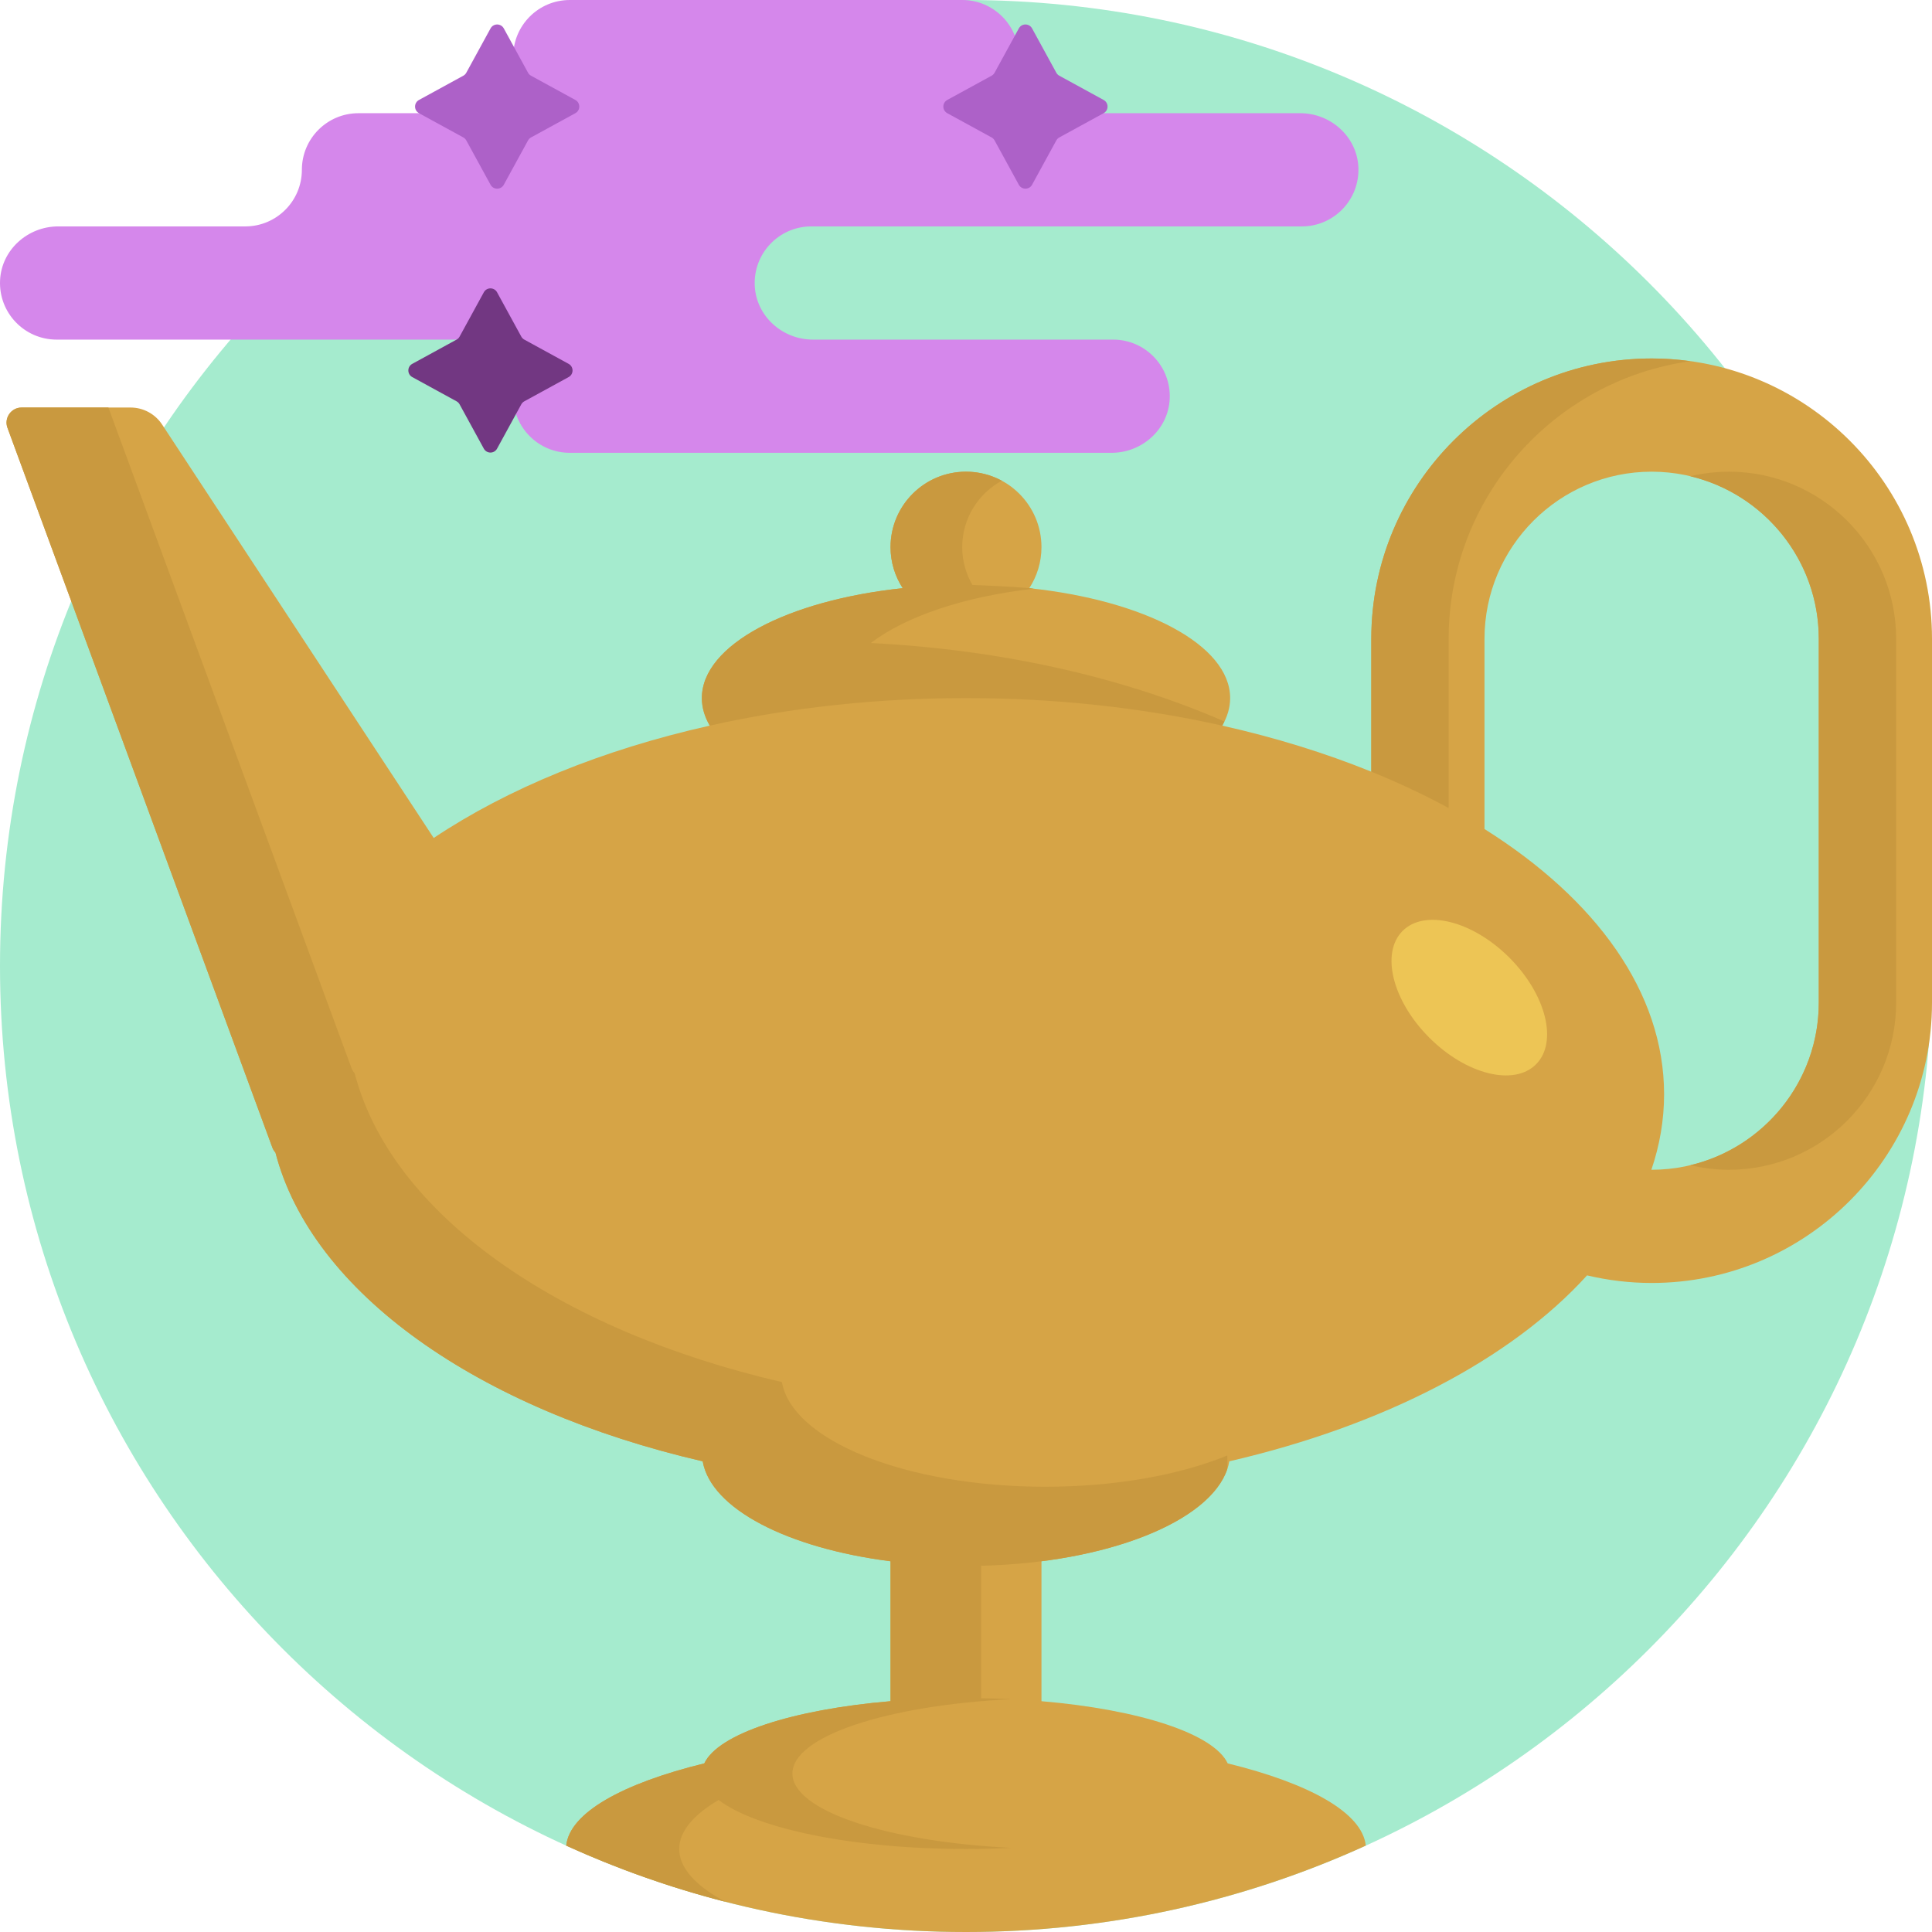
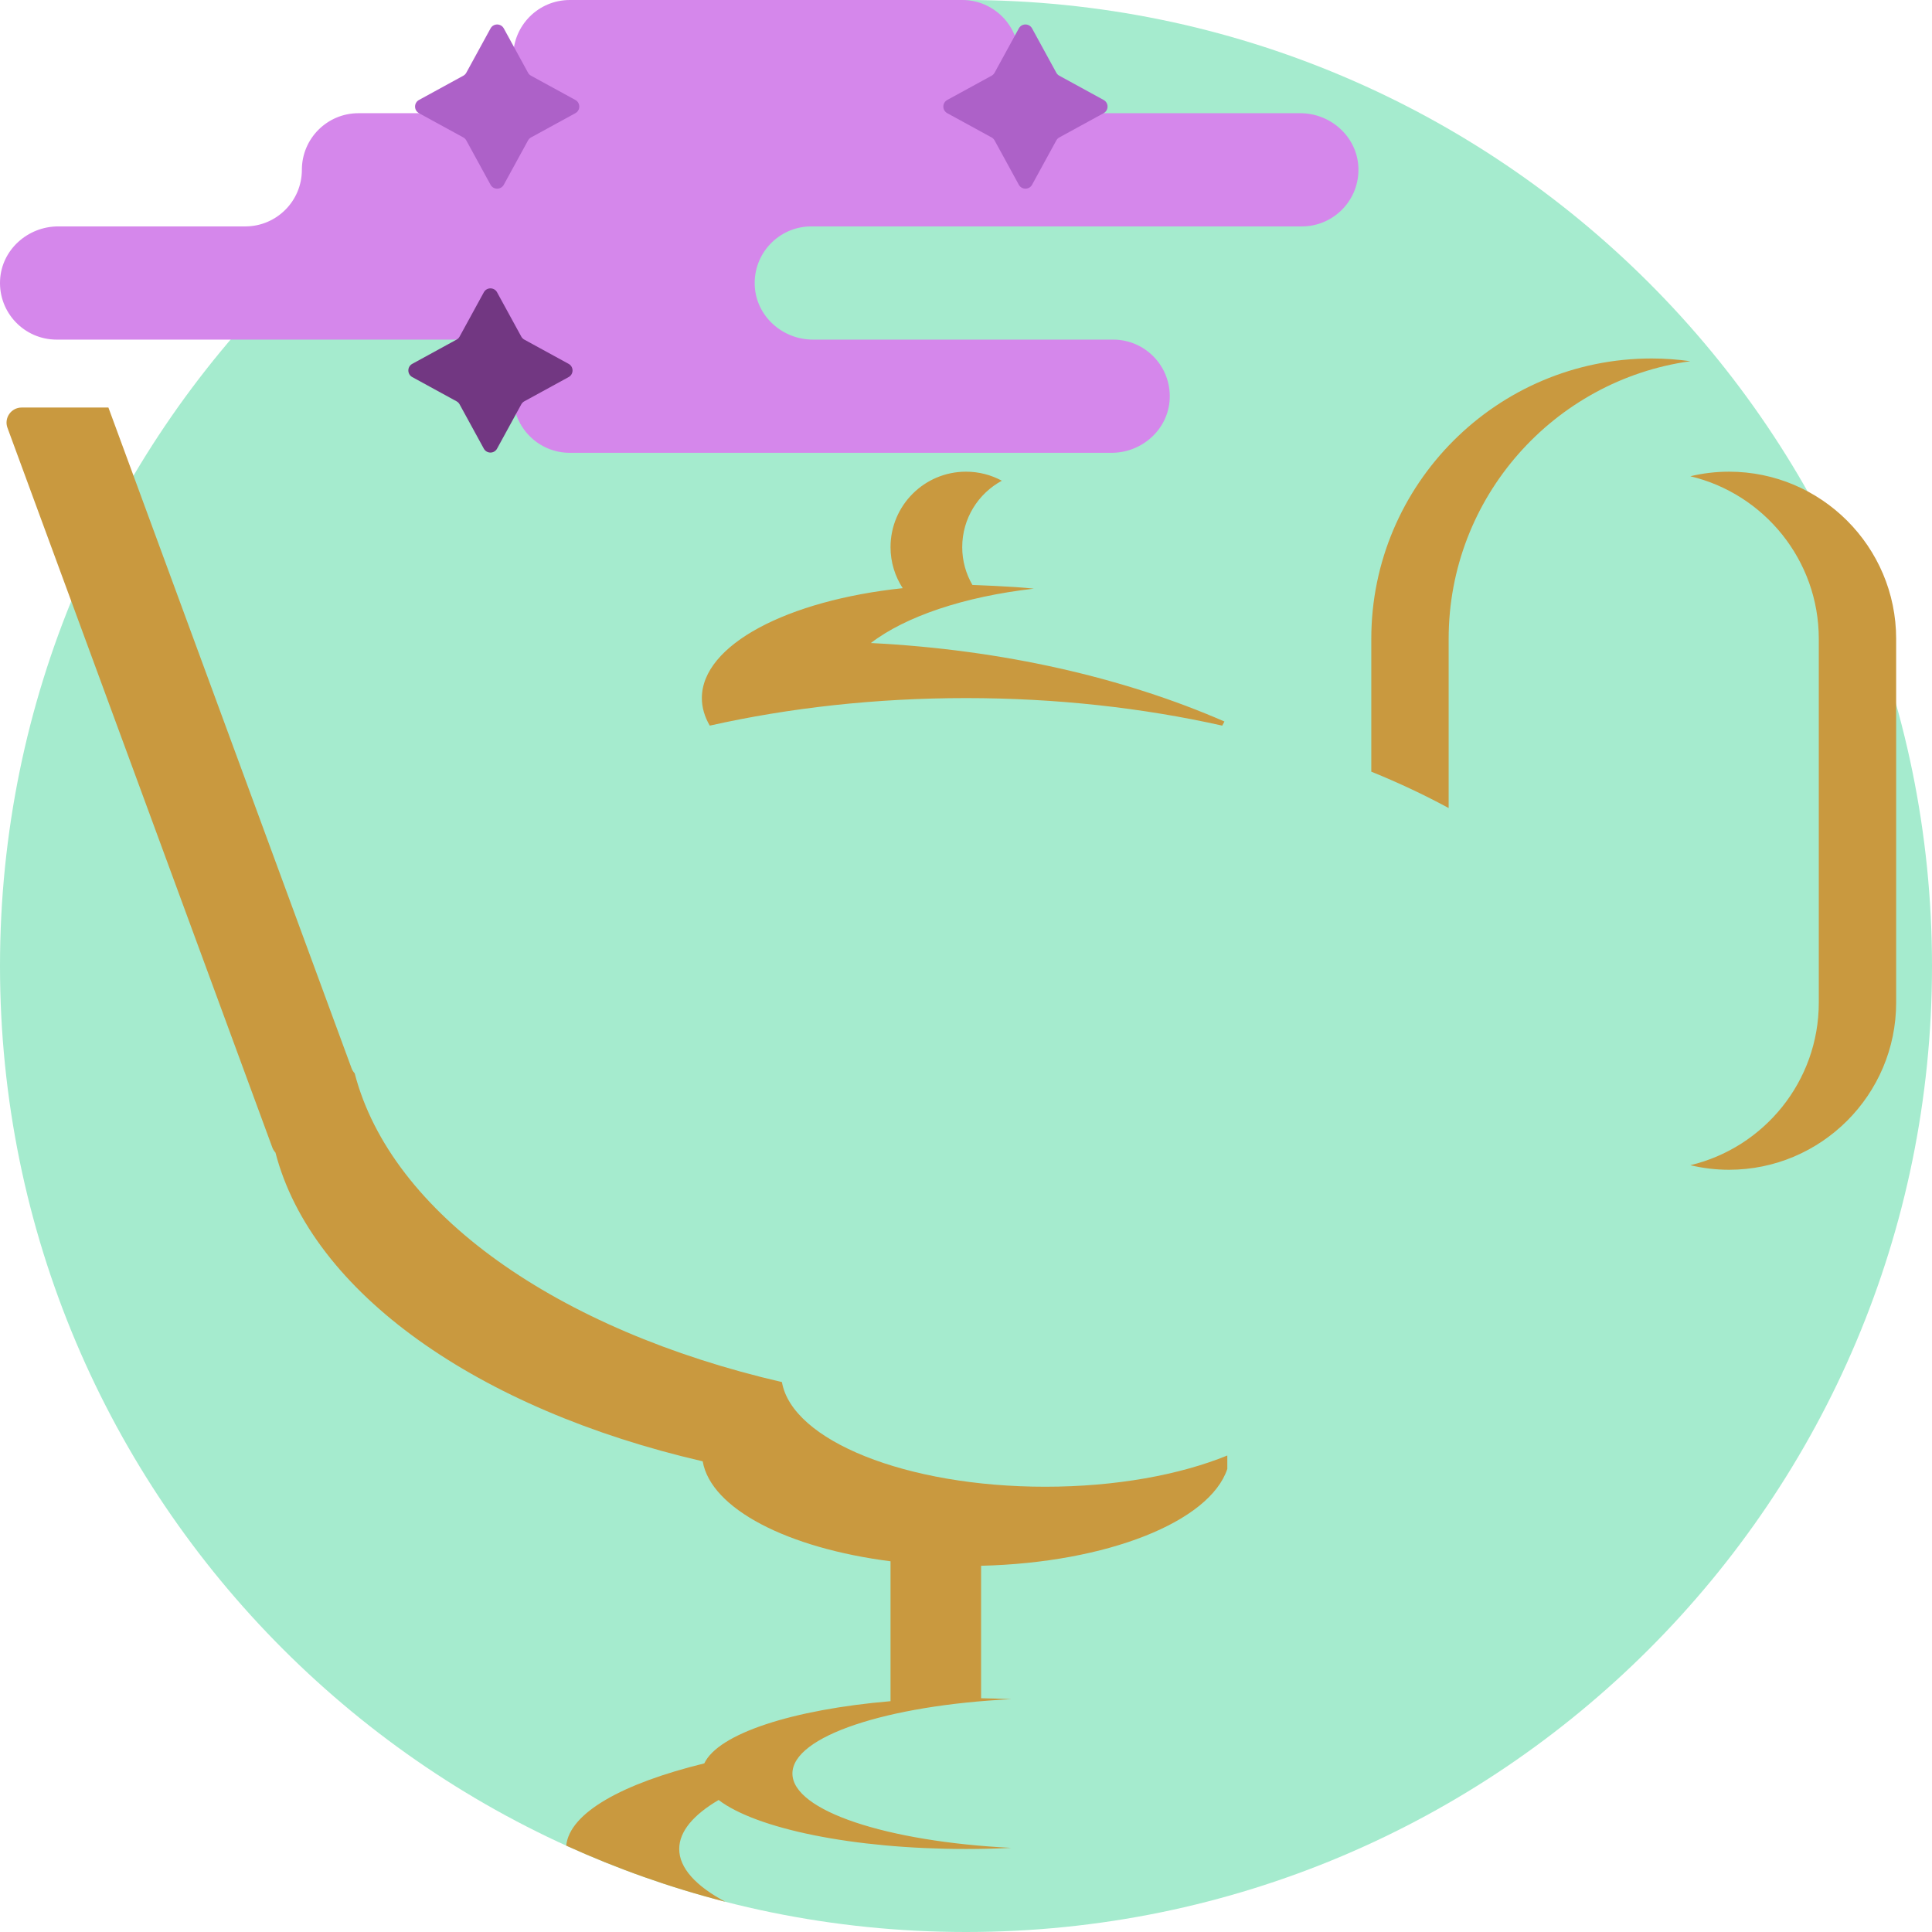
<svg xmlns="http://www.w3.org/2000/svg" version="1.1" id="Capa_1" x="0px" y="0px" viewBox="0 0 512 512" style="enable-background:new 0 0 512 512;" xml:space="preserve">
  <path style="fill:#A5EBCE;" d="M512,256c0,141.385-114.615,256-256,256S0,397.385,0,256S114.615,0,256,0S512,114.615,512,256z" />
-   <path style="fill:#D6A446;" d="M437.703,95c-40.967,0-74.296,33.329-74.296,74.296v35.206c-12.156-4.928-25.405-9.043-39.504-12.203  c1.364-2.337,2.097-4.781,2.097-7.299c0-14.09-22.67-25.906-53.228-29.127c2.035-3.132,3.228-6.86,3.228-10.873  c0-11.046-8.954-20-20-20s-20,8.954-20,20c0,4.013,1.193,7.741,3.228,10.873C208.67,159.094,186,170.91,186,185  c0,2.518,0.733,4.962,2.097,7.299c-28.55,6.397-53.615,16.714-73.158,29.774L42.962,112.509c-1.849-2.814-4.99-4.509-8.358-4.509  H5.734c-2.782,0-4.715,2.771-3.754,5.381l70.183,190.701c0.195,0.528,0.482,0.981,0.832,1.355  c9.66,37.207,53.706,68.056,113.223,81.825c2.193,12.587,22.491,23.006,49.781,26.488v37.083  c-26.004,2.212-45.661,8.623-49.354,16.482c-21.701,5.319-35.697,13.09-36.595,21.792C182.338,503.806,218.211,512,256,512  s73.662-8.194,105.949-22.893c-0.899-8.702-14.894-16.473-36.595-21.792c-3.693-7.86-23.35-14.271-49.354-16.482V413.75  c27.292-3.482,47.591-13.902,49.782-26.49c41.007-9.486,74.675-27.075,94.806-49.273c5.499,1.302,11.225,2.012,17.116,2.012  C478.671,340,512,306.671,512,265.704v-96.408C512,128.329,478.671,95,437.703,95z M482,265.704  C482,290.129,462.129,310,437.703,310c-0.023,0-0.046-0.002-0.069-0.002c2.2-6.475,3.366-13.159,3.366-19.998  c0-27.039-18.013-51.688-47.593-70.301v-50.403c0-24.425,19.871-44.296,44.296-44.296h0.001C462.129,125,482,144.871,482,169.296  V265.704z" />
  <path style="fill:#D587EB;" d="M359.983,44.275C360.389,52.889,353.525,60,345,60H215c-8.525,0-15.389,7.111-14.983,15.725  c0.38,8.068,7.33,14.275,15.407,14.275H295c8.525,0,15.389,7.111,14.983,15.725c-0.38,8.068-7.33,14.275-15.407,14.275H151  c-8.284,0-15-6.716-15-15l0,0c0-8.284-6.716-15-15-15H15C6.475,90-0.389,82.889,0.017,74.275C0.397,66.207,7.347,60,15.424,60H65  c8.284,0,15-6.716,15-15l0,0c0-8.284,6.716-15,15-15h26c8.284,0,15-6.716,15-15l0,0c0-8.284,6.716-15,15-15h104  c8.284,0,15,6.716,15,15l0,0c0,8.284,6.716,15,15,15h59.576C352.653,30,359.603,36.207,359.983,44.275z" />
-   <path style="fill:#C9993F;" d="M502.5,169.296v96.408c0,24.425-19.871,44.296-44.297,44.296c-3.529,0-6.958-0.427-10.25-1.21  C467.451,304.151,482,286.601,482,265.704v-96.408c0-20.896-14.549-38.447-34.046-43.086c3.292-0.783,6.721-1.21,10.25-1.21h0.001  C482.629,125,502.5,144.871,502.5,169.296z M363.407,169.296v35.206c7.239,2.935,14.09,6.158,20.5,9.641v-44.847  c0-37.488,27.915-68.562,64.046-73.572C444.6,95.259,441.182,95,437.703,95C396.736,95,363.407,128.329,363.407,169.296z M256,185  c23.974,0,46.882,2.589,67.906,7.3c0.208-0.362,0.407-0.725,0.584-1.091c-26.514-11.566-58.69-19.039-93.704-20.8  c9.137-7.017,24.651-12.3,43.188-14.406c-5.737-0.651-16.843-0.99-16.276-0.984C255.988,152.071,255,148.653,255,145  c0-7.607,4.248-14.221,10.5-17.602c-2.826-1.529-6.061-2.398-9.5-2.398c-11.046,0-20,8.954-20,20c0,4.013,1.193,7.741,3.228,10.873  c0.003,0,0.006,0,0.009-0.001C208.675,159.092,186,170.909,186,185c0,2.518,0.733,4.962,2.097,7.299  C209.12,187.588,232.027,185,256,185z M207.219,366.266c-59.52-13.77-103.563-44.62-113.224-81.828  c-0.35-0.374-0.637-0.827-0.832-1.355L28.729,108H5.734c-2.782,0-4.715,2.771-3.754,5.382l70.183,190.7  c0.195,0.528,0.482,0.981,0.832,1.355c9.66,37.208,53.704,68.059,113.224,81.828c2.195,12.586,22.497,23.008,49.781,26.49v37.077  c-26.007,2.212-45.665,8.624-49.355,16.484c-21.701,5.319-35.695,13.089-36.593,21.791c13.469,6.132,27.56,11.134,42.157,14.878  C184.417,499.81,180,495.051,180,490c0-4.652,3.76-9.054,10.44-12.983C200.388,484.601,225.983,490,256,490  c4.094,0,8.099-0.106,12-0.299c-32.939-1.627-58-9.825-58-19.701s25.061-18.074,58-19.701c-2.616-0.129-5.295-0.203-8-0.248v-35.104  c33.445-0.809,60.583-11.68,65.25-25.664v-3.561C312.697,390.848,295.713,394,277,394C240.121,394,209.924,381.774,207.219,366.266z  " />
-   <path style="fill:#EDC555;" d="M399.988,253.775c9.763,9.763,12.929,22.426,7.071,28.284c-5.858,5.858-18.521,2.692-28.284-7.071  s-12.929-22.426-7.071-28.284C377.562,240.846,390.225,244.012,399.988,253.775z" />
+   <path style="fill:#C9993F;" d="M502.5,169.296v96.408c0,24.425-19.871,44.296-44.297,44.296c-3.529,0-6.958-0.427-10.25-1.21  C467.451,304.151,482,286.601,482,265.704v-96.408c0-20.896-14.549-38.447-34.046-43.086c3.292-0.783,6.721-1.21,10.25-1.21h0.001  C482.629,125,502.5,144.871,502.5,169.296z M363.407,169.296v35.206c7.239,2.935,14.09,6.158,20.5,9.641v-44.847  c0-37.488,27.915-68.562,64.046-73.572C444.6,95.259,441.182,95,437.703,95C396.736,95,363.407,128.329,363.407,169.296z M256,185  c23.974,0,46.882,2.589,67.906,7.3c0.208-0.362,0.407-0.725,0.584-1.091c-26.514-11.566-58.69-19.039-93.704-20.8  c9.137-7.017,24.651-12.3,43.188-14.406c-5.737-0.651-16.843-0.99-16.276-0.984C255.988,152.071,255,148.653,255,145  c0-7.607,4.248-14.221,10.5-17.602c-2.826-1.529-6.061-2.398-9.5-2.398c-11.046,0-20,8.954-20,20c0,4.013,1.193,7.741,3.228,10.873  c0.003,0,0.006,0,0.009-0.001C208.675,159.092,186,170.909,186,185c0,2.518,0.733,4.962,2.097,7.299  C209.12,187.588,232.027,185,256,185z M207.219,366.266c-59.52-13.77-103.563-44.62-113.224-81.828  c-0.35-0.374-0.637-0.827-0.832-1.355L28.729,108H5.734c-2.782,0-4.715,2.771-3.754,5.382l70.183,190.7  c0.195,0.528,0.482,0.981,0.832,1.355c9.66,37.208,53.704,68.059,113.224,81.828c2.195,12.586,22.497,23.008,49.781,26.49v37.077  c-26.007,2.212-45.665,8.624-49.355,16.484c-21.701,5.319-35.695,13.089-36.593,21.791c13.469,6.132,27.56,11.134,42.157,14.878  C184.417,499.81,180,495.051,180,490c0-4.652,3.76-9.054,10.44-12.983C200.388,484.601,225.983,490,256,490  c4.094,0,8.099-0.106,12-0.299c-32.939-1.627-58-9.825-58-19.701s25.061-18.074,58-19.701c-2.616-0.129-5.295-0.203-8-0.248v-35.104  c33.445-0.809,60.583-11.68,65.25-25.664v-3.561C312.697,390.848,295.713,394,277,394C240.121,394,209.924,381.774,207.219,366.266" />
  <path style="fill:#723782;" d="M131.727,77.461l6.423,11.744c0.184,0.336,0.459,0.611,0.795,0.795l11.744,6.423  c1.387,0.759,1.387,2.751,0,3.509l-11.744,6.423c-0.336,0.184-0.611,0.459-0.795,0.795l-6.423,11.744  c-0.759,1.387-2.751,1.387-3.509,0l-6.423-11.744c-0.184-0.336-0.459-0.611-0.795-0.795l-11.744-6.423  c-1.387-0.759-1.387-2.751,0-3.509L121,90c0.336-0.184,0.611-0.459,0.795-0.795l6.423-11.744  C128.976,76.074,130.969,76.074,131.727,77.461z" />
  <path style="fill:#AD61C8;" d="M292.472,29.998l-11.743,6.423c-0.336,0.184-0.612,0.459-0.795,0.795l-6.423,11.743  c-0.759,1.387-2.751,1.387-3.51,0l-6.423-11.743c-0.183-0.336-0.459-0.612-0.795-0.795l-11.744-6.423  c-1.387-0.759-1.387-2.751,0-3.51l11.744-6.423c0.335-0.184,0.612-0.459,0.795-0.795l6.423-11.743c0.759-1.387,2.751-1.387,3.51,0  l6.423,11.743c0.184,0.336,0.459,0.612,0.795,0.795l11.743,6.423C293.86,27.248,293.86,29.24,292.472,29.998z M152.472,26.489  l-11.743-6.423c-0.336-0.184-0.612-0.459-0.795-0.795l-6.423-11.743c-0.759-1.387-2.751-1.387-3.51,0l-6.423,11.743  c-0.183,0.336-0.459,0.612-0.795,0.795l-11.744,6.423c-1.387,0.759-1.387,2.751,0,3.51l11.744,6.423  c0.335,0.184,0.612,0.459,0.795,0.795l6.423,11.743c0.759,1.387,2.751,1.387,3.51,0l6.423-11.743  c0.184-0.336,0.459-0.612,0.795-0.795l11.743-6.423C153.86,29.24,153.86,27.248,152.472,26.489z" />
  <g>
</g>
  <g>
</g>
  <g>
</g>
  <g>
</g>
  <g>
</g>
  <g>
</g>
  <g>
</g>
  <g>
</g>
  <g>
</g>
  <g>
</g>
  <g>
</g>
  <g>
</g>
  <g>
</g>
  <g>
</g>
  <g>
</g>
</svg>